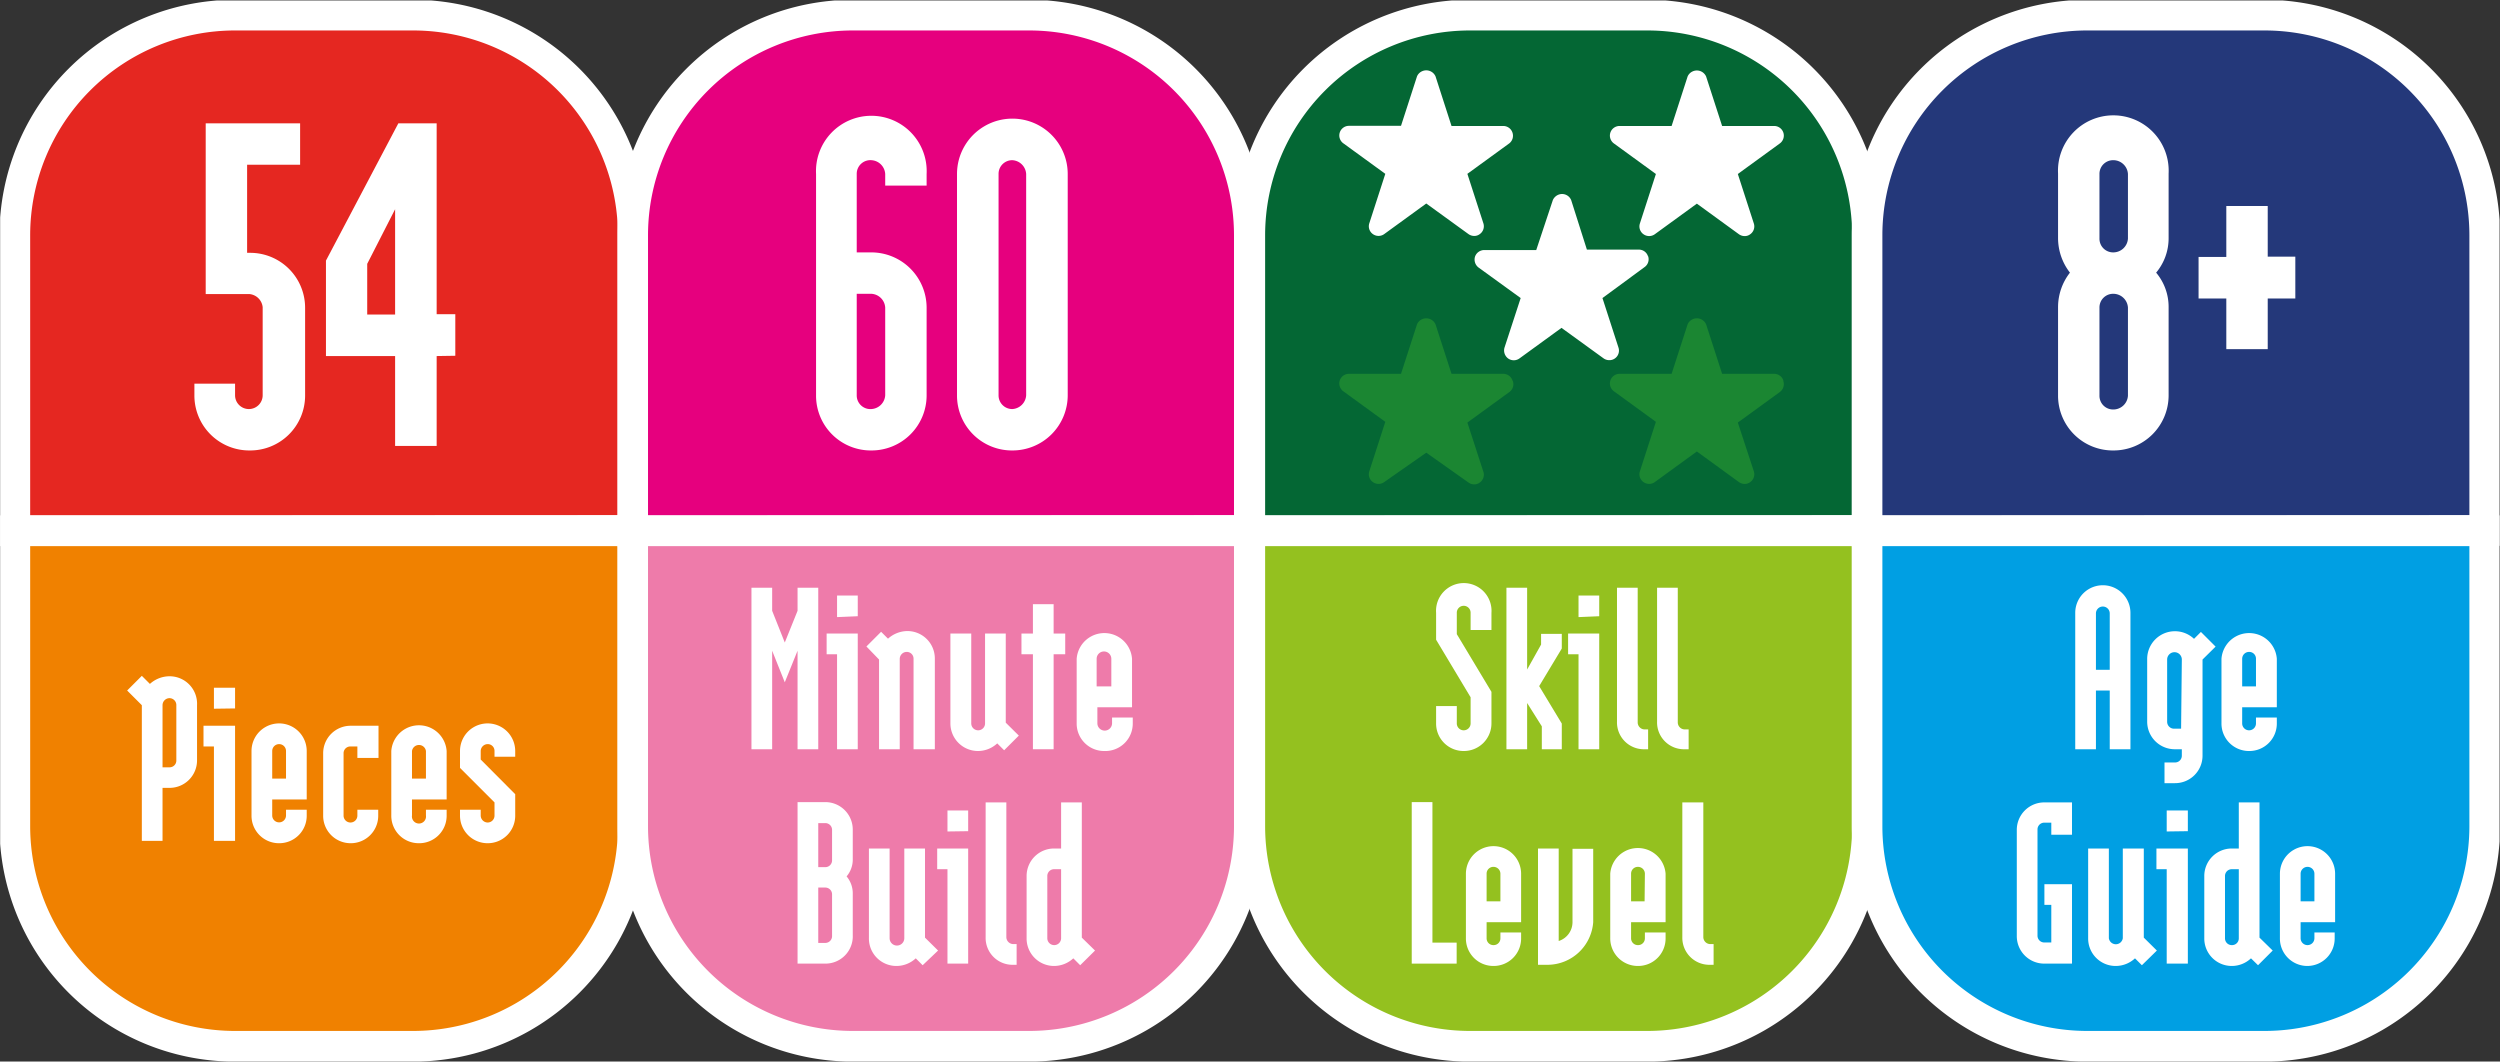
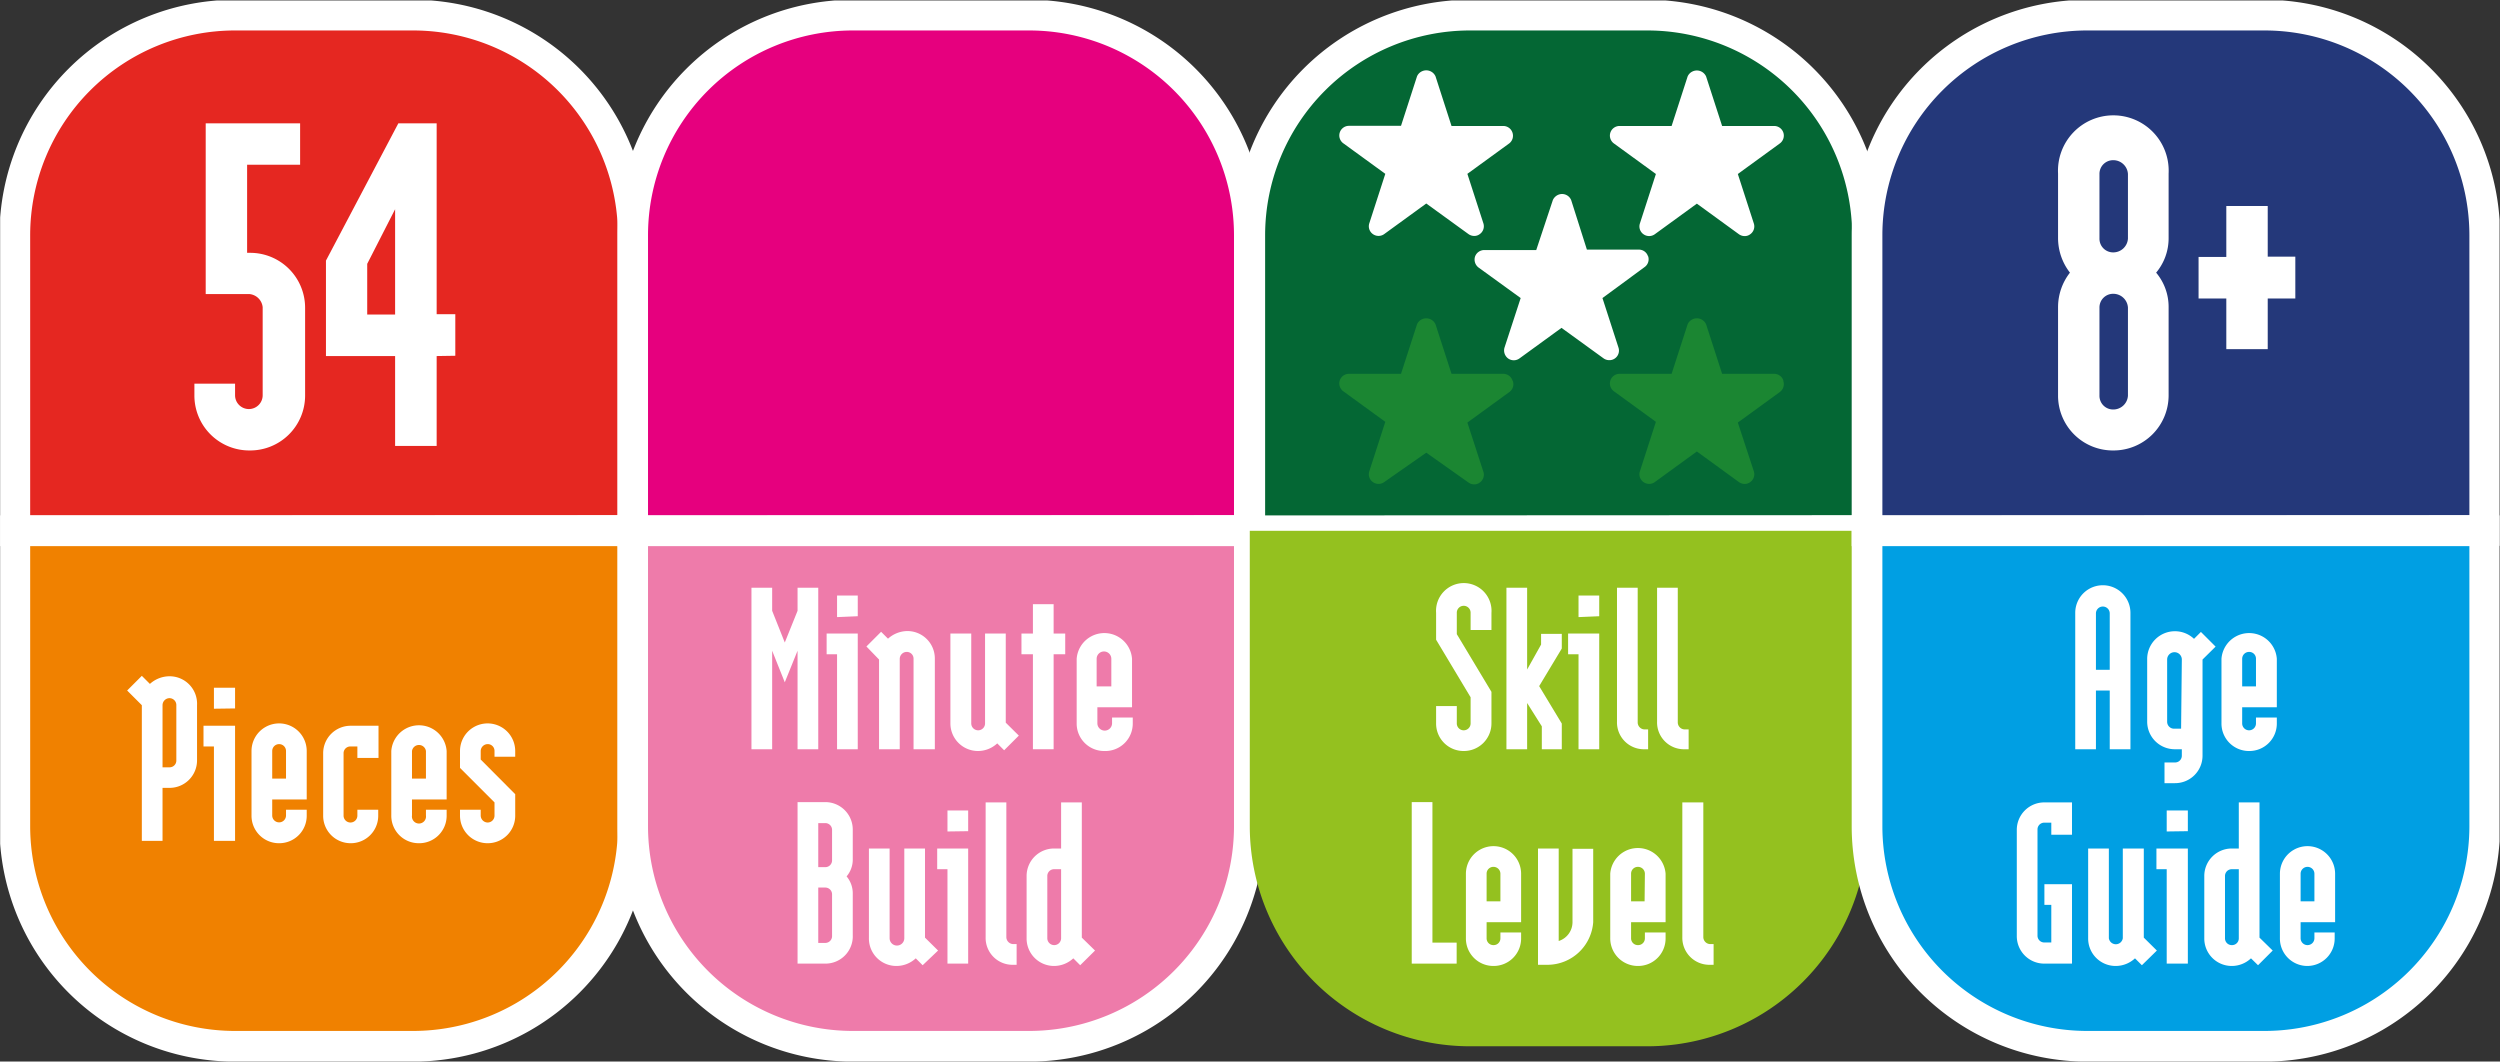
<svg xmlns="http://www.w3.org/2000/svg" id="Layer_1" data-name="Layer 1" viewBox="0 0 170.27 72.3">
  <rect x="0" y="0" width="170.27" height="72.3" fill="#333333" stroke="none" />
  <defs>
    <style>.cls-1,.cls-4{fill:none;}.cls-2{clip-path:url(#clip-path);}.cls-3{fill:#e52721;}.cls-4{stroke:#fff;stroke-miterlimit:10;stroke-width:2.09px;}.cls-5{fill:#f08100;}.cls-6{fill:#e6007e;}.cls-7{fill:#ee7baa;}.cls-8{fill:#046734;}.cls-9{fill:#94c11f;}.cls-10{fill:#24387a;}.cls-11{fill:#009fe3;}.cls-12{isolation:isolate;}.cls-13{fill:#fff;}.cls-14{fill:#1b8632;}</style>
    <clipPath id="clip-path" transform="translate(0.01 0.03)">
      <rect class="cls-1" width="170.23" height="75.78" />
    </clipPath>
  </defs>
  <g class="cls-2">
    <path class="cls-3" d="M1,36.12V16A15,15,0,0,1,16,1H28.12a15,15,0,0,1,15,15h0v20.1Z" transform="translate(0.01 0.03)" />
    <path class="cls-4" d="M1,36.12V16A15,15,0,0,1,16,1H28.12a15,15,0,0,1,15,15h0v20.1Z" transform="translate(0.01 0.03)" />
    <path class="cls-5" d="M1,36.12V56.23a15,15,0,0,0,15,15H28.12a15,15,0,0,0,15-15V36.12Z" transform="translate(0.01 0.03)" />
    <path class="cls-4" d="M1,36.12V56.23a15,15,0,0,0,15,15H28.12a15,15,0,0,0,15-15V36.12Z" transform="translate(0.01 0.03)" />
    <path class="cls-6" d="M43.08,36.12V16a15,15,0,0,1,15-15h12a15,15,0,0,1,15,15h0v20.1Z" transform="translate(0.01 0.03)" />
    <path class="cls-4" d="M43.08,36.12V16a15,15,0,0,1,15-15h12a15,15,0,0,1,15,15h0v20.1Z" transform="translate(0.01 0.03)" />
    <path class="cls-7" d="M43.08,36.12V56.23a15,15,0,0,0,15,15h12a15,15,0,0,0,15-15V36.12Z" transform="translate(0.01 0.03)" />
    <path class="cls-4" d="M43.08,36.12V56.23a15,15,0,0,0,15,15h12a15,15,0,0,0,15-15V36.12Z" transform="translate(0.01 0.03)" />
    <path class="cls-8" d="M85.11,36.12V16a15,15,0,0,1,15-15h12.07a15,15,0,0,1,15,15h0v20.1Z" transform="translate(0.01 0.03)" />
    <path class="cls-4" d="M85.11,36.12V16a15,15,0,0,1,15-15h12.07a15,15,0,0,1,15,15h0v20.1Z" transform="translate(0.01 0.03)" />
    <path class="cls-9" d="M85.11,36.12V56.23a15,15,0,0,0,15,15h12.07a15,15,0,0,0,15-15V36.12Z" transform="translate(0.01 0.03)" />
-     <path class="cls-4" d="M85.11,36.12V56.23a15,15,0,0,0,15,15h12.07a15,15,0,0,0,15-15V36.12Z" transform="translate(0.01 0.03)" />
    <path class="cls-10" d="M127.15,36.12V16a15,15,0,0,1,15-15h12.07a15,15,0,0,1,15,15h0v20.1Z" transform="translate(0.01 0.03)" />
    <path class="cls-4" d="M127.15,36.12V16a15,15,0,0,1,15-15h12.07a15,15,0,0,1,15,15h0v20.1Z" transform="translate(0.01 0.03)" />
    <path class="cls-11" d="M127.15,36.12V56.23a15,15,0,0,0,15,15h12.07a15,15,0,0,0,15-15V36.12Z" transform="translate(0.01 0.03)" />
    <path class="cls-4" d="M127.15,36.12V56.23a15,15,0,0,0,15,15h12.07a15,15,0,0,0,15-15V36.12Z" transform="translate(0.01 0.03)" />
  </g>
  <g class="cls-12">
    <path class="cls-13" d="M17,30.65a3.74,3.74,0,0,1-3.77-3.76V26.1H16v.79a.94.94,0,0,0,1.88,0v-6A1,1,0,0,0,17,20H14V8.37h6.43v2.82H16.82v6H17a3.74,3.74,0,0,1,3.77,3.76v6A3.74,3.74,0,0,1,17,30.65Z" transform="translate(0.01 0.03)" />
    <path class="cls-13" d="M29.73,24.22v6.12H26.9V24.22H22.19v-6.5l4.93-9.35h2.61v13H31v2.83Zm-2.83-10L25,17.94v3.45H26.9Z" transform="translate(0.01 0.03)" />
  </g>
  <g class="cls-12">
    <path class="cls-13" d="M11.53,53.63h-.47v3.61H9.65V48l-1-1,1-1,.55.55a2,2,0,0,1,1.3-.52A1.87,1.87,0,0,1,13.41,48v3.76A1.87,1.87,0,0,1,11.53,53.63ZM12,48a.47.47,0,0,0-.47-.48.48.48,0,0,0-.47.48v4.23h.47a.46.46,0,0,0,.47-.47Z" transform="translate(0.01 0.03)" />
    <path class="cls-13" d="M14.56,57.24V50.81h-.71V49.4H16v7.84Zm0-9V46.81H16v1.41Z" transform="translate(0.01 0.03)" />
    <path class="cls-13" d="M19,57.4a1.87,1.87,0,0,1-1.88-1.89V51.12a1.88,1.88,0,0,1,3.76,0v3.3H18.53v1.09a.47.47,0,1,0,.94,0v-.39h1.41v.39A1.87,1.87,0,0,1,19,57.4Zm.47-6.28a.47.47,0,0,0-.94,0V53h.94Z" transform="translate(0.01 0.03)" />
    <path class="cls-13" d="M23.86,57.4A1.87,1.87,0,0,1,22,55.51V51.28a1.87,1.87,0,0,1,1.88-1.88h1.89v2.19H24.33v-.78h-.47a.46.46,0,0,0-.47.47v4.23a.47.47,0,0,0,.47.48.47.47,0,0,0,.47-.48v-.39h1.42v.39A1.87,1.87,0,0,1,23.86,57.4Z" transform="translate(0.01 0.03)" />
    <path class="cls-13" d="M28.52,57.4a1.87,1.87,0,0,1-1.88-1.89V51.12a1.89,1.89,0,0,1,3.77,0v3.3H28.05v1.09a.48.48,0,1,0,.95,0v-.39h1.41v.39A1.87,1.87,0,0,1,28.52,57.4ZM29,51.12a.48.48,0,0,0-.95,0V53H29Z" transform="translate(0.01 0.03)" />
    <path class="cls-13" d="M33.2,57.4a1.88,1.88,0,0,1-1.88-1.89v-.39h1.41v.39a.48.48,0,0,0,.47.48.47.47,0,0,0,.47-.48v-.89l-2.35-2.35V51.12a1.88,1.88,0,1,1,3.76,0v.39H33.67v-.39a.46.46,0,0,0-.47-.47.48.48,0,0,0-.47.47v.58l2.35,2.36v1.45A1.87,1.87,0,0,1,33.2,57.4Z" transform="translate(0.01 0.03)" />
  </g>
  <g class="cls-12">
    <path class="cls-13" d="M54.31,51V44.29l-.87,2.15-.86-2.15V51H51.17V40h1.41v1.57l.86,2.16.87-2.16V40h1.41V51Z" transform="translate(0.01 0.03)" />
    <path class="cls-13" d="M57,51V44.53h-.71V43.12h2.12V51Zm0-9V40.53h1.41v1.41Z" transform="translate(0.01 0.03)" />
    <path class="cls-13" d="M62.21,51V44.84a.46.46,0,0,0-.47-.47.48.48,0,0,0-.47.47V51H59.86V44.89L59,44l1-1,.47.47a2,2,0,0,1,1.3-.52,1.87,1.87,0,0,1,1.89,1.88V51Z" transform="translate(0.01 0.03)" />
    <path class="cls-13" d="M68.38,51.07l-.47-.47a1.93,1.93,0,0,1-1.3.52,1.88,1.88,0,0,1-1.89-1.89V43.12h1.42v6.11a.47.47,0,0,0,.47.48.47.47,0,0,0,.47-.48V43.12h1.41v6.07l.89.88Z" transform="translate(0.01 0.03)" />
    <path class="cls-13" d="M71.75,44.53V51H70.34V44.53h-.78V43.12h.78v-2h1.41v2h.79v1.41Z" transform="translate(0.01 0.03)" />
    <path class="cls-13" d="M75.2,51.12a1.87,1.87,0,0,1-1.88-1.89V44.84a1.89,1.89,0,0,1,3.77,0v3.3H74.73v1.09a.48.48,0,1,0,1,0v-.39h1.41v.39A1.87,1.87,0,0,1,75.2,51.12Zm.48-6.28a.48.48,0,0,0-1,0v1.88h1Z" transform="translate(0.01 0.03)" />
  </g>
  <g class="cls-12">
    <g class="cls-12">
      <path class="cls-13" d="M56.19,65.6H54.31v-11h1.88a1.87,1.87,0,0,1,1.88,1.88v2a1.77,1.77,0,0,1-.42,1.18,1.79,1.79,0,0,1,.42,1.17v2.83A1.86,1.86,0,0,1,56.19,65.6Zm.47-9.1a.46.46,0,0,0-.47-.47h-.47v3h.47a.46.46,0,0,0,.47-.47Zm0,4.39a.46.46,0,0,0-.47-.47h-.47v3.77h.47a.46.46,0,0,0,.47-.47Z" transform="translate(0.01 0.03)" />
      <path class="cls-13" d="M62.83,65.71l-.47-.47a1.93,1.93,0,0,1-1.31.52,1.87,1.87,0,0,1-1.88-1.89V57.76h1.41v6.11a.48.48,0,0,0,1,0V57.76h1.41v6.07l.89.88Z" transform="translate(0.01 0.03)" />
      <path class="cls-13" d="M64.52,65.6V59.17h-.7V57.76h2.11V65.6Zm0-9V55.17h1.41v1.41Z" transform="translate(0.01 0.03)" />
    </g>
    <g class="cls-12">
      <path class="cls-13" d="M69,65.68a1.83,1.83,0,0,1-1.88-1.88V54.62h1.41V63.8a.48.48,0,0,0,.47.47h.23v1.41Z" transform="translate(0.01 0.03)" />
    </g>
    <g class="cls-12">
      <path class="cls-13" d="M73.56,65.71l-.47-.47a1.93,1.93,0,0,1-1.3.52,1.87,1.87,0,0,1-1.88-1.89V59.64a1.87,1.87,0,0,1,1.88-1.88h.47V54.62h1.41v9.21l.9.88Zm-1.3-6.54h-.47a.46.46,0,0,0-.47.47v4.23a.47.47,0,0,0,.94,0Z" transform="translate(0.01 0.03)" />
    </g>
  </g>
  <g class="cls-12">
    <path class="cls-13" d="M99.68,51.12a1.87,1.87,0,0,1-1.88-1.89V48.06h1.41v1.17a.47.47,0,0,0,.47.48.47.47,0,0,0,.47-.48V47.46L97.8,43.54V41.71a1.89,1.89,0,1,1,3.77,0v1.17h-1.42V41.71a.47.47,0,0,0-.47-.48.47.47,0,0,0-.47.48v1.45l2.36,3.93v2.14A1.88,1.88,0,0,1,99.68,51.12Z" transform="translate(0.01 0.03)" />
    <path class="cls-13" d="M105,51V49.44L104,47.85V51h-1.41V40H104v5.57l.95-1.7v-.73h1.41v1l-1.54,2.56,1.54,2.55V51Z" transform="translate(0.01 0.03)" />
    <path class="cls-13" d="M107.5,51V44.53h-.71V43.12h2.12V51Zm0-9V40.53h1.41v1.41Z" transform="translate(0.01 0.03)" />
    <path class="cls-13" d="M112,51a1.83,1.83,0,0,1-1.88-1.88V40h1.41v9.18a.48.48,0,0,0,.47.47h.24V51Z" transform="translate(0.01 0.03)" />
    <path class="cls-13" d="M114.73,51a1.83,1.83,0,0,1-1.88-1.88V40h1.41v9.18a.48.48,0,0,0,.47.47H115V51Z" transform="translate(0.01 0.03)" />
  </g>
  <g class="cls-12">
    <path class="cls-13" d="M96.14,65.6v-11h1.41v9.57H99.2V65.6Z" transform="translate(0.01 0.03)" />
    <path class="cls-13" d="M101.71,65.76a1.87,1.87,0,0,1-1.88-1.89V59.48a1.88,1.88,0,0,1,3.76,0v3.3h-2.35v1.09a.46.46,0,0,0,.47.47.46.46,0,0,0,.47-.47v-.39h1.41v.39A1.87,1.87,0,0,1,101.71,65.76Zm.47-6.28a.47.47,0,0,0-.47-.47.46.46,0,0,0-.47.47v1.88h.94Z" transform="translate(0.01 0.03)" />
    <path class="cls-13" d="M105.44,65.68h-.7V57.76h1.41v6.3a1.35,1.35,0,0,0,.94-1.28v-5h1.41v5A3.13,3.13,0,0,1,105.44,65.68Z" transform="translate(0.01 0.03)" />
    <path class="cls-13" d="M111.55,65.76a1.88,1.88,0,0,1-1.89-1.89V59.48a1.89,1.89,0,0,1,3.77,0v3.3h-2.35v1.09a.46.46,0,0,0,.47.47.46.46,0,0,0,.47-.47v-.39h1.41v.39A1.87,1.87,0,0,1,111.55,65.76Zm.47-6.28a.47.47,0,0,0-.47-.47.46.46,0,0,0-.47.47v1.88H112Z" transform="translate(0.01 0.03)" />
    <path class="cls-13" d="M116.46,65.68a1.84,1.84,0,0,1-1.89-1.88V54.62H116V63.8a.48.48,0,0,0,.47.47h.23v1.41Z" transform="translate(0.01 0.03)" />
  </g>
  <g class="cls-12">
    <path class="cls-13" d="M143.68,51V47h-.94v4h-1.41V41.71a1.88,1.88,0,1,1,3.76,0V51Zm0-9.25a.47.47,0,1,0-.94,0v3.84h.94Z" transform="translate(0.01 0.03)" />
    <path class="cls-13" d="M150,44.89v6.54a1.87,1.87,0,0,1-1.88,1.88h-.71V51.9h.71a.46.46,0,0,0,.47-.47V51h-.47a1.88,1.88,0,0,1-1.89-1.88V44.84a1.89,1.89,0,0,1,3.19-1.36l.47-.47,1,1Zm-1.41,0a.48.48,0,0,0-1,0v4.24a.47.47,0,0,0,.48.47h.47Z" transform="translate(0.01 0.03)" />
    <path class="cls-13" d="M153.17,51.12a1.87,1.87,0,0,1-1.88-1.89V44.84a1.89,1.89,0,0,1,3.77,0v3.3H152.7v1.09a.47.47,0,0,0,.47.48.47.47,0,0,0,.47-.48v-.39h1.42v.39A1.87,1.87,0,0,1,153.17,51.12Zm.47-6.28a.46.46,0,0,0-.47-.47.47.47,0,0,0-.47.47v1.88h.94Z" transform="translate(0.01 0.03)" />
  </g>
  <g class="cls-12">
    <path class="cls-13" d="M139.23,65.6a1.87,1.87,0,0,1-1.88-1.88V56.5a1.87,1.87,0,0,1,1.88-1.88h1.88v2.2H139.7V56h-.47a.46.46,0,0,0-.47.47v7.22a.46.46,0,0,0,.47.47h.47V61.6h-.47V60.19h1.88V65.6Z" transform="translate(0.01 0.03)" />
    <path class="cls-13" d="M145.87,65.71l-.47-.47a1.93,1.93,0,0,1-1.31.52,1.87,1.87,0,0,1-1.88-1.89V57.76h1.41v6.11a.48.48,0,0,0,.95,0V57.76H146v6.07l.89.88Z" transform="translate(0.01 0.03)" />
    <path class="cls-13" d="M147.56,65.6V59.17h-.7V57.76H149V65.6Zm0-9V55.17H149v1.41Z" transform="translate(0.01 0.03)" />
    <path class="cls-13" d="M153.78,65.71l-.48-.47a1.91,1.91,0,0,1-1.3.52,1.87,1.87,0,0,1-1.88-1.89V59.64A1.87,1.87,0,0,1,152,57.76h.47V54.62h1.41v9.21l.9.88Zm-1.31-6.54H152a.46.46,0,0,0-.47.47v4.23a.46.46,0,0,0,.47.47.46.46,0,0,0,.47-.47Z" transform="translate(0.01 0.03)" />
    <path class="cls-13" d="M157.15,65.76a1.87,1.87,0,0,1-1.88-1.89V59.48a1.88,1.88,0,1,1,3.76,0v3.3h-2.35v1.09a.47.47,0,1,0,.94,0v-.39H159v.39A1.87,1.87,0,0,1,157.15,65.76Zm.47-6.28a.47.47,0,1,0-.94,0v1.88h.94Z" transform="translate(0.01 0.03)" />
  </g>
  <g class="cls-12">
-     <path class="cls-13" d="M59.34,30.65a3.73,3.73,0,0,1-3.77-3.76V11.82a3.77,3.77,0,1,1,7.53,0v.79H60.28v-.79a1,1,0,0,0-.94-.94.93.93,0,0,0-1,.94v5.34h1a3.77,3.77,0,0,1,3.76,3.76v6A3.75,3.75,0,0,1,59.34,30.65Zm.94-9.73a1,1,0,0,0-.94-.94h-1v6.91a.93.93,0,0,0,1,.94,1,1,0,0,0,.94-.94Z" transform="translate(0.01 0.03)" />
-     <path class="cls-13" d="M68.94,30.65a3.74,3.74,0,0,1-3.77-3.76V11.82a3.77,3.77,0,1,1,7.54,0V26.89A3.76,3.76,0,0,1,68.94,30.65Zm.94-18.83a1,1,0,0,0-.94-.94.93.93,0,0,0-.94.94V26.89a.93.93,0,0,0,.94.94,1,1,0,0,0,.94-.94Z" transform="translate(0.01 0.03)" />
-   </g>
+     </g>
  <g class="cls-12">
    <path class="cls-13" d="M143.92,30.65a3.73,3.73,0,0,1-3.76-3.76v-6a3.82,3.82,0,0,1,.81-2.35,3.84,3.84,0,0,1-.81-2.35v-4.4a3.77,3.77,0,1,1,7.53,0v4.4a3.64,3.64,0,0,1-.85,2.35,3.62,3.62,0,0,1,.85,2.35v6A3.75,3.75,0,0,1,143.92,30.65Zm1-18.83a1,1,0,0,0-1-.94.93.93,0,0,0-.94.94v4.4a.93.93,0,0,0,.94.94,1,1,0,0,0,1-.94Zm0,9.1a1,1,0,0,0-1-.94.93.93,0,0,0-.94.94v6a.93.93,0,0,0,.94.94,1,1,0,0,0,1-.94Z" transform="translate(0.01 0.03)" />
    <path class="cls-13" d="M154.44,20.3v3.45h-2.82V20.3h-1.89V17.47h1.89V14h2.82v3.45h1.88V20.3Z" transform="translate(0.01 0.03)" />
  </g>
  <g class="cls-2">
    <path class="cls-13" d="M112.23,17.42a.65.65,0,0,0-.62-.45h-3.54L107,13.6a.67.67,0,0,0-.89-.36.7.7,0,0,0-.36.36L104.62,17h-3.54a.67.67,0,0,0-.63.45.68.68,0,0,0,.24.74l2.87,2.08-1.1,3.37a.68.68,0,0,0,.24.74.66.66,0,0,0,.78,0l2.86-2.08,2.87,2.08a.67.67,0,0,0,.39.12.64.64,0,0,0,.38-.12.65.65,0,0,0,.24-.74l-1.09-3.37L112,18.16a.65.65,0,0,0,.24-.74" transform="translate(0.01 0.03)" />
    <path class="cls-13" d="M121.45,9a.66.66,0,0,0-.63-.45h-3.54l-1.09-3.37a.69.69,0,0,0-.91-.35.67.67,0,0,0-.35.35l-1.09,3.37H110.3a.66.66,0,0,0-.63.45.66.66,0,0,0,.24.74l2.86,2.08-1.09,3.37a.65.65,0,0,0,.24.73.66.66,0,0,0,.78,0l2.86-2.08,2.86,2.08a.68.68,0,0,0,.39.13.61.61,0,0,0,.39-.13.65.65,0,0,0,.24-.73l-1.09-3.37,2.86-2.08a.66.66,0,0,0,.24-.74" transform="translate(0.01 0.03)" />
    <path class="cls-14" d="M121.45,25.88a.66.66,0,0,0-.63-.45h-3.54l-1.09-3.37a.69.69,0,0,0-.91-.35.67.67,0,0,0-.35.35l-1.09,3.37H110.3a.66.66,0,0,0-.63.45.66.66,0,0,0,.24.74l2.86,2.08-1.09,3.37a.65.65,0,0,0,.24.73.66.66,0,0,0,.78,0l2.86-2.08,2.86,2.08a.68.68,0,0,0,.39.13.61.61,0,0,0,.39-.13.65.65,0,0,0,.24-.73l-1.09-3.32,2.86-2.08a.66.66,0,0,0,.24-.74" transform="translate(0.01 0.03)" />
    <path class="cls-13" d="M103,9a.66.66,0,0,0-.63-.45H98.85L97.76,5.17a.69.69,0,0,0-.91-.35.67.67,0,0,0-.35.35L95.41,8.54H91.87a.66.66,0,0,0-.63.45.66.66,0,0,0,.24.74l2.86,2.08-1.09,3.37a.65.65,0,0,0,.24.73.66.66,0,0,0,.78,0l2.86-2.08L100,15.91a.68.68,0,0,0,.39.13.61.61,0,0,0,.39-.13.65.65,0,0,0,.24-.73l-1.09-3.37,2.86-2.08A.66.66,0,0,0,103,9" transform="translate(0.01 0.03)" />
    <path class="cls-14" d="M103,25.88a.66.66,0,0,0-.63-.45H98.85l-1.09-3.37a.69.69,0,0,0-.91-.35.67.67,0,0,0-.35.35l-1.09,3.37H91.87a.66.66,0,0,0-.63.45.66.66,0,0,0,.24.74l2.86,2.08-1.09,3.37a.65.65,0,0,0,.24.73.66.66,0,0,0,.78,0l2.86-2L100,32.83a.68.68,0,0,0,.39.13.61.61,0,0,0,.39-.13.65.65,0,0,0,.24-.73l-1.09-3.35,2.86-2.08a.66.66,0,0,0,.24-.74" transform="translate(0.01 0.03)" />
  </g>
</svg>